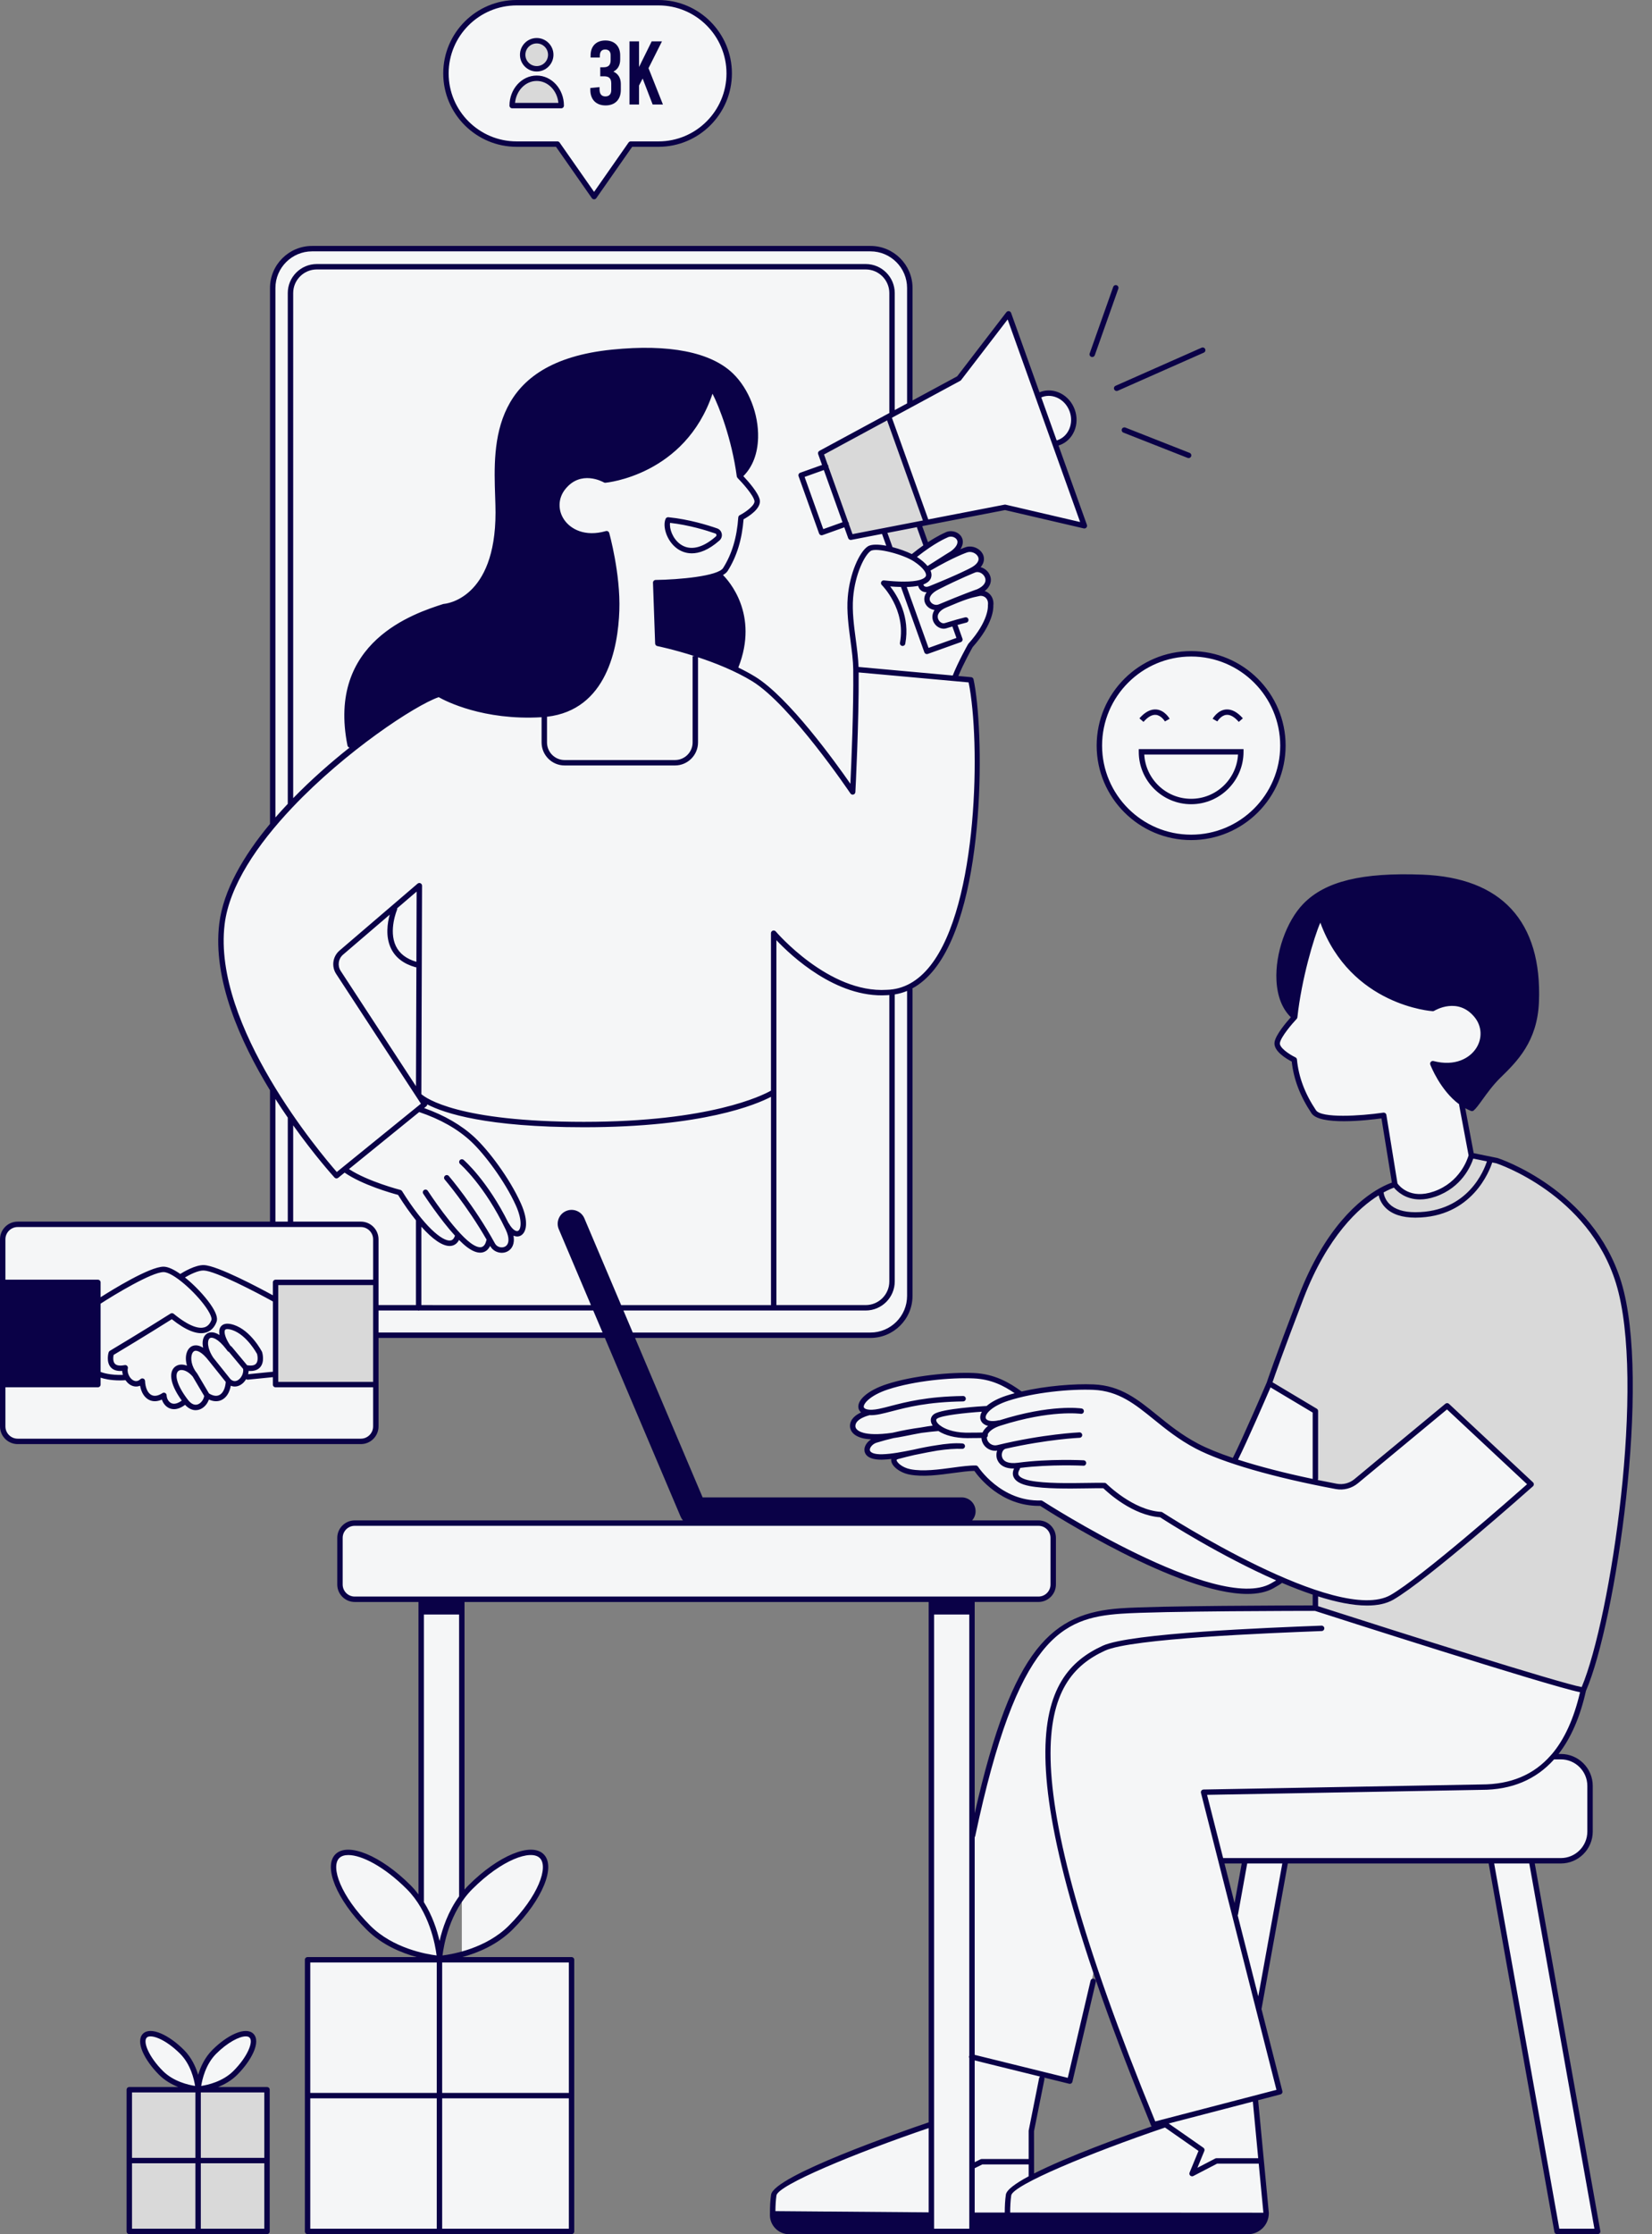
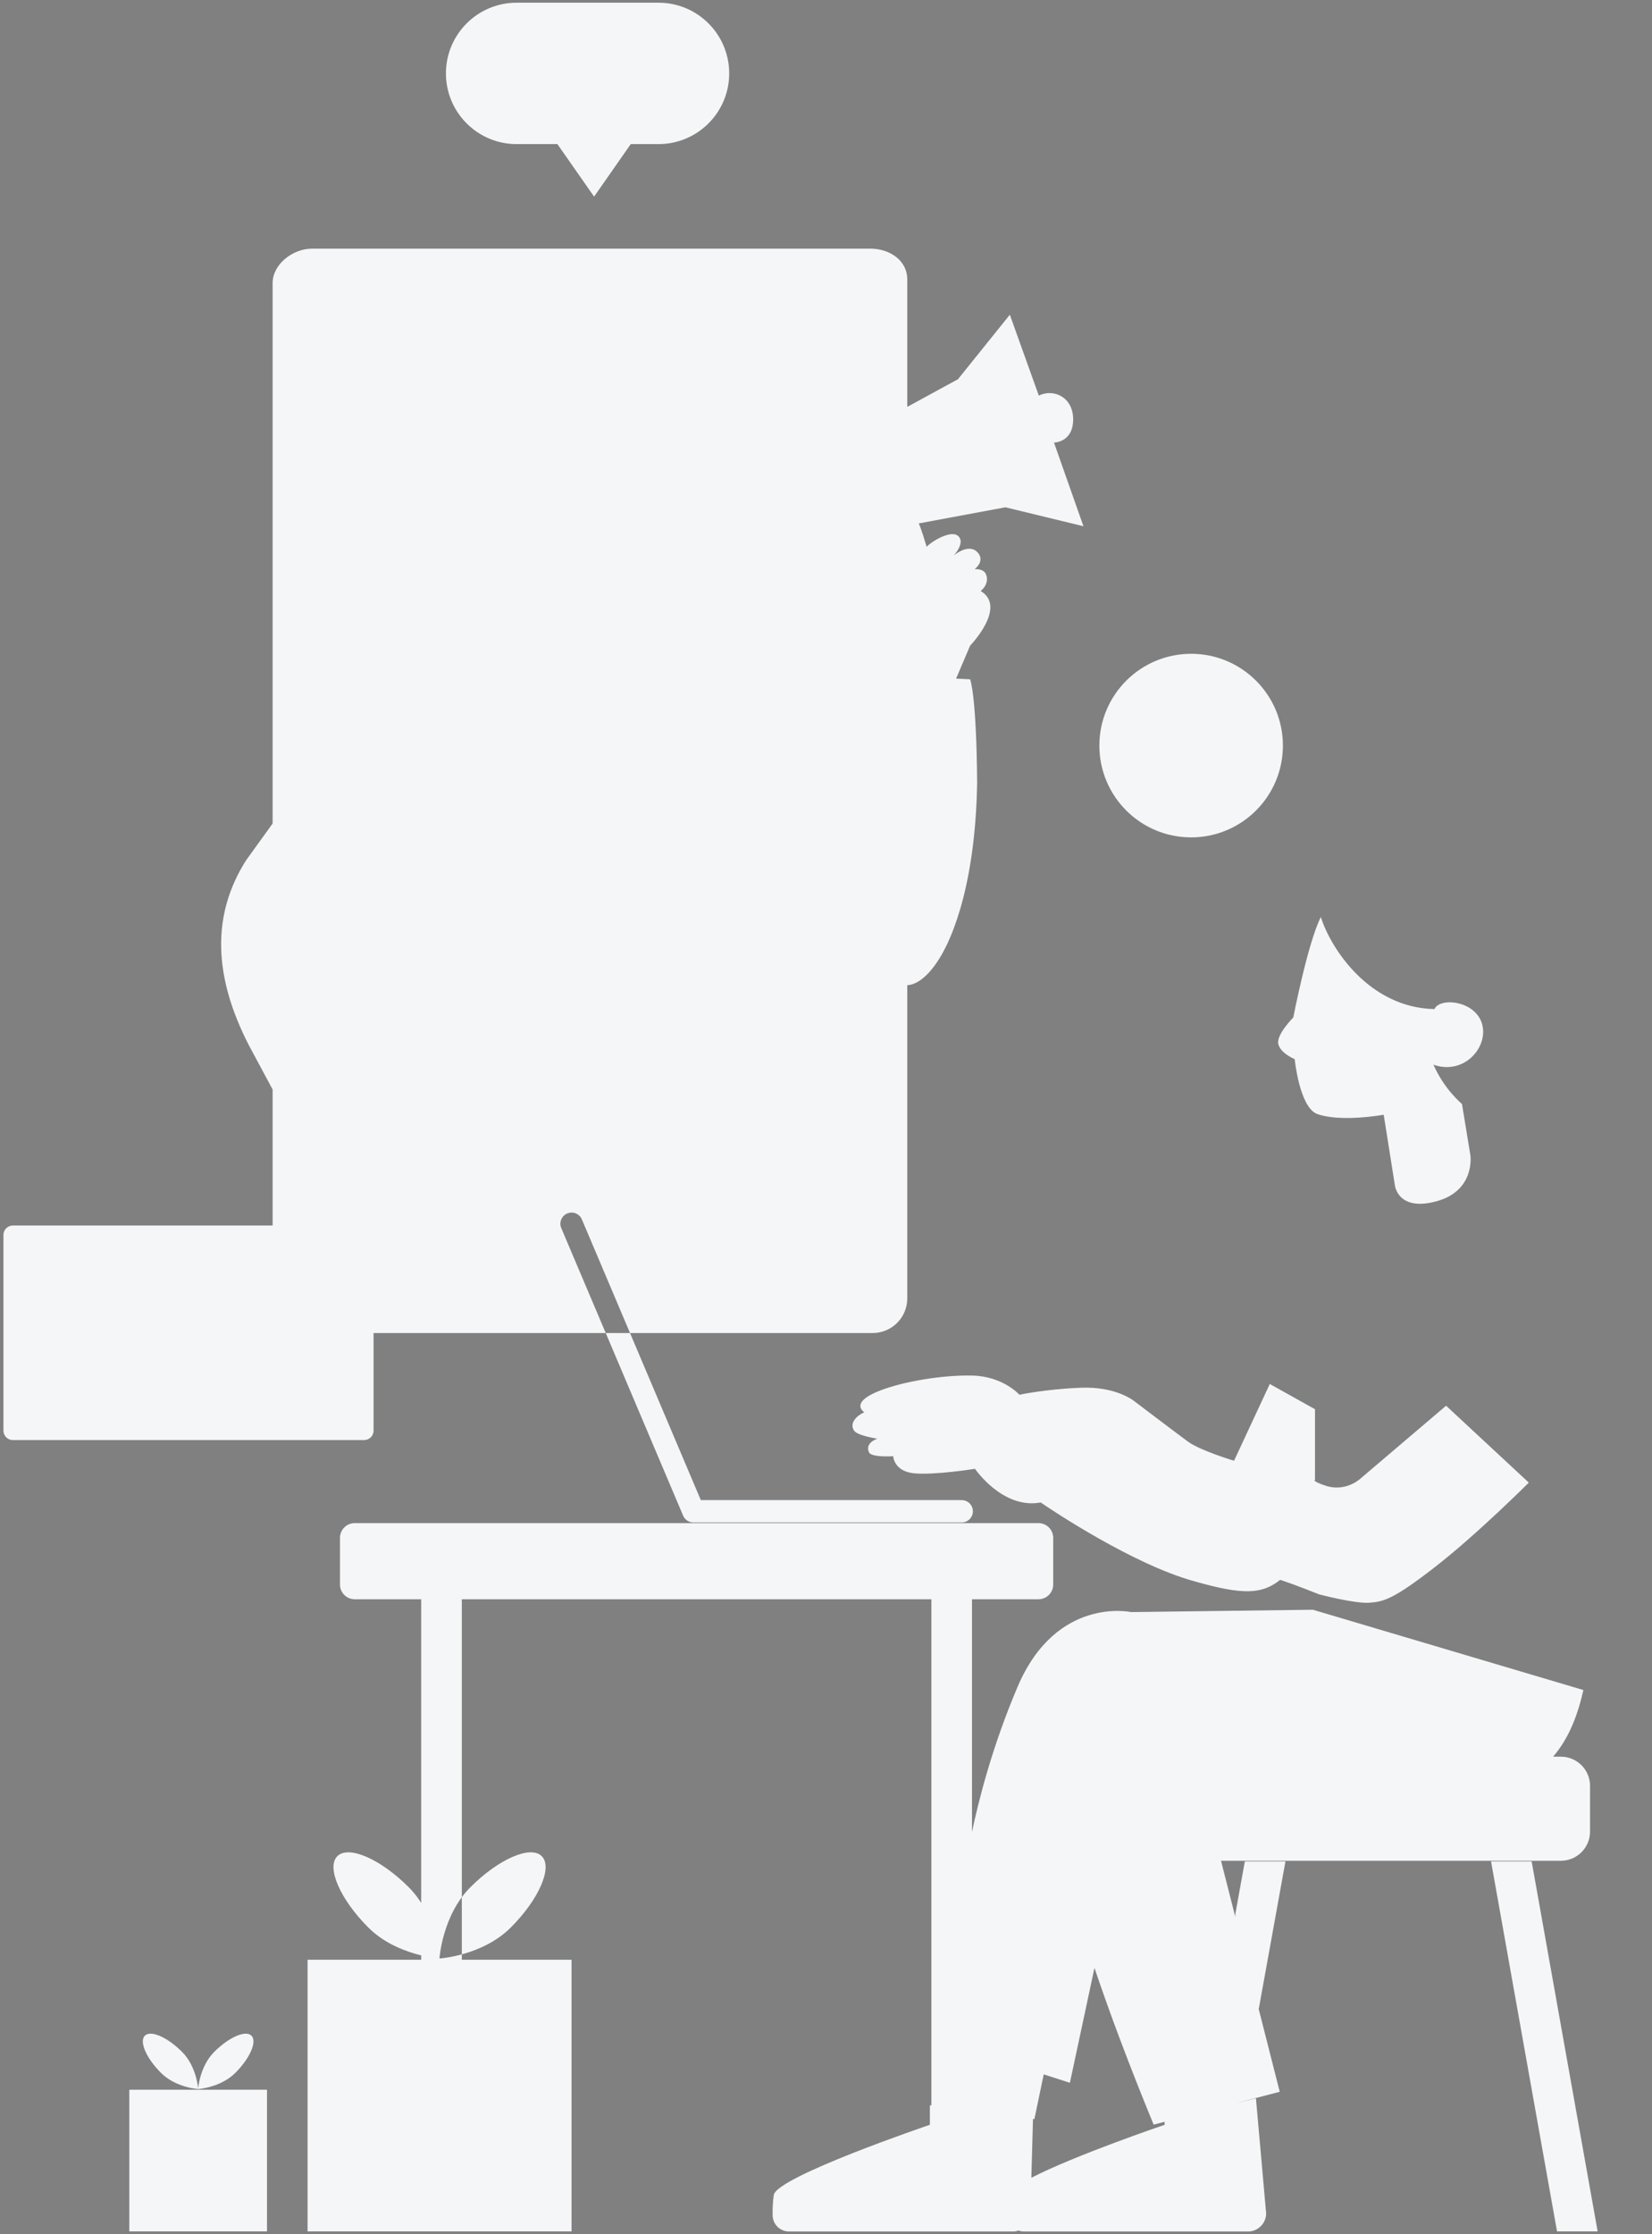
<svg xmlns="http://www.w3.org/2000/svg" fill="#000000" height="412.4" preserveAspectRatio="xMidYMid meet" version="1" viewBox="0.0 0.0 305.0 412.4" width="305" zoomAndPan="magnify">
  <rect x="0.0" y="0.0" width="305.0" height="412.4" fill="#808080" stroke="none" />
  <g id="change1_1">
    <path d="M288.171,324.253h-1.431c3.007-3.449,4.636-8.008,5.59-12.301l-49.935-14.818l-33.563,0.431 c0,0-13.805-3.02-20.966,13.805c-4.752,11.165-7.261,21.26-8.413,26.793v-42.964h-7.498v93.416l-0.276-0.015v3.603 c0,0-28.343,9.608-28.824,12.971c-0.188,1.317-0.229,2.635-0.209,3.75c0.03,1.653,1.369,2.976,3.022,2.976h41.39 c0.35,0,0.682-0.069,1-0.169c0.302,0.101,0.62,0.169,0.957,0.169h41.39c1.854,0,3.356-1.502,3.356-3.356 l-1.882-21.232l-3.649,0.893l8.042-2.094l-3.894-15.318l0.029-0.014l4.92-27.194h-7.498l-1.757,9.724l-0.004,0.529 l-2.636-10.37h62.741c2.976,0,5.389-2.413,5.389-5.389v-8.435C293.56,326.666,291.147,324.253,288.171,324.253z M190.414,401.984l0.301-10.867l0.26,0.038l1.722-8.258l4.832,1.553l4.537-21.209 c2.823,8.387,6.42,17.964,10.922,28.931l2.025-0.527l0.012,0.557C215.025,392.203,198.416,397.835,190.414,401.984z M282.781,343.584h-7.498l12.184,68.3h7.498L282.781,343.584z M95.381,26.599h7.53l6.771,9.694l6.771-9.694h5.125 c7.207,0,13.049-5.843,13.049-13.05c0-7.207-5.842-13.05-13.049-13.05H95.381 c-7.207,0-13.05,5.842-13.05,13.05C82.331,20.757,88.174,26.599,95.381,26.599z M191.724,295.199H65.491 c-1.504,0-2.723-1.219-2.723-2.723v-8.612c0-1.504,1.219-2.723,2.723-2.723h126.234 c1.504,0,2.723,1.219,2.723,2.723v8.612C194.448,293.98,193.228,295.199,191.724,295.199z M77.763,370.301v-75.101 h7.498v74.929 M282.256,273.666l-15.272-14.193l-15.595,13.266c0,0-2.524,2.588-6.277,1.618 c-3.106-0.971-2.33-1.23-2.33-1.23v-13.007l-8.348-4.659l-6.601,14.172c0,0-6.234-1.877-8.477-3.516 c-2.243-1.639-9.966-7.506-9.966-7.506s-3.279-2.718-9.836-2.459c-6.557,0.259-11.346,1.294-11.346,1.294 s-3.02-3.408-8.671-3.538c-5.651-0.129-12.813,1.122-17.041,2.761c-4.228,1.639-4.141,3.106-2.933,4.012 c-1.337,0.604-2.804,1.941-1.898,3.365c0.561,0.949,4.314,1.51,4.314,1.51s-2.416,0.776-1.51,2.588 c0.604,0.906,4.444,0.647,4.444,0.647s0.086,2.761,3.796,3.149c3.71,0.388,11.303-0.82,11.303-0.82 s5.091,7.506,12.123,6.212c2.071,1.424,17.041,11.432,28.343,14.538c9.059,2.588,12.511,2.416,15.876-0.259 c3.365,1.122,7.161,2.675,7.161,2.675s6.557,1.726,9.232,1.553c2.675-0.173,4.487-0.604,12.252-6.644 C272.765,283.157,282.256,273.666,282.256,273.666z M177.554,281.024h-49.532c-0.829,0-1.577-0.496-1.901-1.26 l-22.494-53.071c-0.446-1.05,0.045-2.261,1.095-2.706c1.049-0.445,2.262,0.044,2.707,1.096l21.96,51.812h48.165 c1.14,0,2.065,0.925,2.065,2.065C179.619,280.099,178.694,281.024,177.554,281.024z M236.857,137.624 c0,9.357-7.586,16.943-16.943,16.943c-9.357,0-16.943-7.586-16.943-16.943c0-9.357,7.586-16.943,16.943-16.943 C229.272,120.68,236.857,128.266,236.857,137.624z M75.449,348.34c5.216,5.216,5.72,13.168,5.72,13.168 s-7.952-0.504-13.168-5.72c-5.216-5.216-7.776-11.111-5.72-13.168C64.338,340.564,70.234,343.124,75.449,348.34z M86.855,348.34c-5.216,5.216-5.72,13.168-5.72,13.168s7.952-0.504,13.168-5.72 c5.216-5.216,7.776-11.111,5.72-13.168C97.966,340.564,92.07,343.124,86.855,348.34z M105.52,411.884H56.784 v-50.142h48.736V411.884z M33.609,378.737c2.721,2.721,2.983,6.869,2.983,6.869s-4.148-0.263-6.869-2.983 c-2.721-2.721-4.056-5.796-2.983-6.869S30.888,376.017,33.609,378.737z M39.558,378.737 c-2.721,2.721-2.983,6.869-2.983,6.869s4.148-0.263,6.869-2.983c2.721-2.721,4.056-5.796,2.983-6.869 S42.279,376.017,39.558,378.737z M49.294,411.884H23.872v-26.156h25.422V411.884z M257.537,218.834l-2.071-13.072 c0,0-7.981,1.467-12.381-0.173c-3.192-1.381-4.055-10.095-4.055-10.095s-2.588-1.035-3.02-2.761 c-0.431-1.726,2.761-4.918,2.761-4.918s2.675-13.805,5.091-18.55c1.726,5.608,8.801,16.738,20.966,16.997 c1.035-2.243,7.593-1.553,8.801,2.761c1.208,4.314-3.365,9.491-8.973,7.506c1.984,4.573,5.263,7.248,5.263,7.248 l1.553,9.491c0,0,0.949,6.471-6.212,8.456C258.097,223.709,257.537,218.834,257.537,218.834z M200.03,97.135 l-5.436-15.444c0,0,3.451,0,3.538-4.142c0.086-4.141-3.494-5.91-6.342-4.53 c-1.553-4.314-5.349-14.927-5.349-14.927l-9.577,11.907l-9.361,5.103V51.578c0-3.526-3.269-5.682-6.795-5.682 H57.612c-3.526,0-7.28,2.846-7.28,6.372v99.741l-4.918,6.816c-6.354,10.076-6.04,21.311,0.518,34.081 l4.4,8.197v25.108H2.38c-0.964,0-1.745,0.781-1.745,1.745v36.114c0,0.964,0.781,1.745,1.745,1.745h64.845 c0.964,0,1.745-0.781,1.745-1.745v-18.014h92.148c3.526,0,6.385-2.859,6.385-6.385v-57.821 c1.102-0.05,2.997-0.716,5.263-3.914c3.624-5.112,7.377-16.307,7.636-33.52 c-0.129-16.307-1.294-19.025-1.294-19.025l-2.588-0.13l2.588-6.083c0,0,6.902-7.118,1.941-10.095 c1.208-0.949,1.424-2.287,0.906-3.236c-0.518-0.949-2.028-0.777-2.028-0.777s2.114-1.553,0.474-3.192 c-1.639-1.639-4.314,0.647-4.314,0.647s2.2-2.33,0.82-3.581c-1.38-1.251-5.134,1.165-5.824,1.985 c-1.122-3.753-1.467-4.314-1.467-4.314l16.005-2.977L200.03,97.135z" fill="#f5f6f7" />
  </g>
  <g id="change2_1">
-     <path d="M241.273,237.083c7.839-17.638,16.221-18.464,16.221-18.464s0.086,2.243,4.918,2.157 c6.471-0.086,9.491-7.334,9.491-7.334s7.765,0.949,15.099,6.644c8.542,7.161,12.252,14.84,13.201,22.864 c0.949,8.024,1.381,17.774-1.122,37.877c-2.502,20.104-6.751,31.125-6.751,31.125l-49.331-15.163 c0,0-0.173-0.604-0.086-2.761c7.161,2.071,11.734,1.898,13.805,0.949c5.436-2.933,26.057-21.009,26.057-21.009 l-15.789-14.495c0,0-12.554,9.577-15.66,12.683c-3.106,3.106-4.271,2.459-4.271,2.459l-4.271-1.488l-0.259-12.489 l-8.089-5.177C234.435,255.46,234.715,251.837,241.273,237.083z M171.018,96.207l-6.795-19.284l-12.425,6.924 l5.5,15.207L171.018,96.207z M171.126,100.845l-1.812-4.314l-5.953,1.294l0.949,3.624l4.228,1.467L171.126,100.845z M51.109,236.694l-0.233,18.878l18.223,0.147v-18.895L51.109,236.694z M0.635,236.694h17.213l0.129,18.637 l-17.472,0.324L0.635,236.694z M49.168,411.802h-25.496v-26.143h25.496V411.802z M101.886,9.991 c0,1.501-1.217,2.718-2.718,2.718s-2.718-1.217-2.718-2.718s1.217-2.718,2.718-2.718S101.886,8.49,101.886,9.991z M103.309,19.266h-8.844c0,0,0.129-4.875,4.832-4.875S103.309,19.266,103.309,19.266z" fill="#d9d9d9" />
-   </g>
+     </g>
  <g id="change3_1">
-     <path d="M125.011,101.255c0.595,0.429,1.508,0.882,2.713,0.882c1.349,0,3.063-0.567,5.106-2.371 c0.356-0.315,0.515-0.782,0.423-1.25c-0.09-0.46-0.407-0.827-0.847-0.981c-1.734-0.607-5.21-1.683-9.011-2.064 c-0.215-0.019-0.424,0.1-0.51,0.301C122.29,97.17,123.089,99.869,125.011,101.255z M123.711,96.512 c3.534,0.404,6.736,1.397,8.365,1.968V98.48c0.141,0.049,0.183,0.165,0.196,0.23 c0.011,0.055,0.022,0.196-0.104,0.308c-2.48,2.189-4.814,2.696-6.572,1.428 C124.168,99.415,123.553,97.556,123.711,96.512z M219.264,84.522c0.06,0.023,0.122,0.035,0.184,0.035 c0.199,0,0.388-0.12,0.465-0.317c0.102-0.257-0.024-0.547-0.281-0.648l-11.86-4.671 c-0.256-0.099-0.547,0.025-0.648,0.282c-0.102,0.257,0.024,0.547,0.281,0.648L219.264,84.522z M288.17,343.967 c3.248,0,5.89-2.642,5.89-5.89v-8.435c0-3.248-2.642-5.89-5.89-5.89h-0.421 c2.279-2.925,3.975-6.801,5.058-11.647c5.453-12.553,12.148-57.163,6.502-75.514 c-5.25-17.062-22.586-22.767-22.812-22.836l-4.415-0.899l-1.562-8.301c0.34,0.187,0.69,0.36,1.058,0.503 c0.17,0.066,0.361,0.034,0.501-0.082c0.438-0.365,0.958-1.086,1.617-2c0.879-1.218,1.973-2.734,3.33-4.059 c3.03-2.96,6.803-6.644,7.101-13.949c0.301-7.413-1.416-13.196-5.103-17.187 c-3.625-3.924-9.145-6.056-16.404-6.336c-11.16-0.429-17.942,1.224-21.98,5.366 c-3.143,3.225-5.234,9.189-4.973,14.182c0.152,2.907,1.068,5.234,2.657,6.771c-0.836,0.929-2.796,3.229-3.012,4.603 c-0.257,1.64,2.222,3.088,3.171,3.578c0.36,3.282,1.555,6.407,3.646,9.543 c1.529,2.294,10.191,1.318,12.922,0.948l1.924,11.855c-0.458,0.158-1.243,0.474-2.259,1.04 c-0.001,0.001-0.002,0.001-0.003,0.002c-3.61,2.016-10.104,7.229-15.004,20.034 c-4.542,11.866-5.755,15.563-5.838,15.822c-0.175,0.408-4.411,10.264-6.257,13.917 c-2.573-0.869-4.743-1.751-6.395-2.618c-3.033-1.593-5.335-3.458-7.561-5.263 c-3.62-2.934-6.746-5.467-11.735-5.686c-3.515-0.153-8.808,0.262-13.314,1.308 c-0.006-0.005-0.009-0.013-0.016-0.018c-2.18-1.585-4.931-3.228-8.812-3.398 c-4.271-0.182-11.176,0.465-16.091,2.07c-3.453,1.129-5.581,2.981-5.176,4.506 c0.051,0.191,0.179,0.463,0.463,0.703c-0.938,0.43-2.049,1.211-2.049,2.506c0,0.493,0.222,1.699,2.278,2.239 c0.47,0.123,1.023,0.189,1.614,0.229c-0.764,0.491-1.346,1.328-1.207,2.171c0.099,0.598,0.636,1.576,3.092,1.576 c0.088,0,0.179-0.002,0.272-0.004c0.502-0.014,1.03-0.059,1.574-0.122c-0.016,0.093-0.021,0.176-0.018,0.238 c0.038,1.082,1.586,2.29,3.379,2.638c2.473,0.476,5.476,0.07,8.124-0.29c1.435-0.195,2.798-0.38,3.853-0.387 c0.838,1.191,4.939,6.461,11.915,6.461c0.082,0,0.165-0.001,0.247-0.002c2.239,1.441,25.554,16.256,38.24,16.256 c1.872-0.001,3.514-0.323,4.821-1.06c0.911-0.513,1.356-0.792,1.577-0.983c1.9,0.808,3.804,1.542,5.664,2.166 v1.996c-3.796,0.003-28.679,0.043-35.463,0.528c-12.52,0.895-19.923,6.933-26.938,37.838v-39.006h11.773 c1.777,0,3.224-1.446,3.224-3.224v-8.611c0-1.777-1.446-3.224-3.224-3.224h-12.249 c0.396-0.451,0.644-1.036,0.644-1.682c0-1.414-1.15-2.564-2.564-2.564h-47.834l-12.474-29.432h43.462 c4.281,0,7.764-3.482,7.764-7.763v-56.585c0-0.059-0.015-0.115-0.034-0.168c1.502-0.815,2.886-2.02,4.141-3.619 c9.644-12.29,9.095-44.52,7.156-53.441c-0.046-0.213-0.226-0.372-0.443-0.392l-2.353-0.214 c0.904-2.22,2.422-4.95,2.64-5.338c3.806-4.261,3.838-7.162,3.812-7.654c0.105-0.853-0.156-1.645-0.723-2.181 c-0.253-0.239-0.555-0.406-0.876-0.509c1.164-0.882,1.323-1.99,1-2.838c-0.302-0.79-0.984-1.364-1.75-1.57 c0.878-0.993,0.607-1.946,0.462-2.285c-0.511-1.191-2.06-1.831-3.29-1.377c-0.035,0.011-0.356,0.122-0.908,0.35 c0.611-0.912,0.547-1.758,0.168-2.341c-0.63-0.967-2.05-1.275-3.04-0.702c-0.069,0.028-1.241,0.516-3.108,1.745 l-1.06-2.966l15.285-2.962l14.534,3.385c0.174,0.041,0.364-0.018,0.486-0.154c0.122-0.136,0.159-0.329,0.098-0.501 l-5.243-14.653c0.065-0.018,0.128-0.032,0.194-0.056c1.228-0.439,2.195-1.368,2.724-2.616 c0.522-1.233,0.552-2.632,0.084-3.939c-0.468-1.307-1.378-2.369-2.563-2.991c-1.2-0.628-2.537-0.733-3.764-0.294 c-0.07,0.025-0.118,0.06-0.183,0.088l-5.245-14.661c-0.061-0.172-0.213-0.297-0.394-0.326 c-0.18-0.028-0.362,0.045-0.474,0.19l-9.088,11.837l-8.242,4.457V53.16c0-4.281-3.482-7.764-7.764-7.764H57.612 c-4.281,0-7.763,3.483-7.763,7.764v98.915c-4.917,5.912-8.623,12.288-9.369,18.412 c-1.249,10.264,3.848,21.736,9.369,30.765v24.239H3.266c-1.801,0-3.266,1.465-3.266,3.266v34.534 c0,1.801,1.465,3.267,3.266,3.267h63.355c1.801,0,3.266-1.466,3.266-3.267v-16.328h41.789l13.986,32.997 c0.107,0.253,0.255,0.48,0.429,0.681H65.491c-1.777,0-3.224,1.446-3.224,3.224v8.611 c0,1.777,1.446,3.224,3.224,3.224h11.772v53.975c-0.445-0.581-0.922-1.15-1.46-1.688 c-5.494-5.494-11.588-8.009-13.875-5.72c-2.287,2.287,0.226,8.382,5.719,13.876c2.879,2.879,6.516,4.349,9.292,5.1 h-20.155c-0.276,0-0.5,0.224-0.5,0.5v50.142c0,0.276,0.224,0.5,0.5,0.5H105.52c0.276,0,0.5-0.224,0.5-0.5v-50.142 c0-0.276-0.224-0.5-0.5-0.5H85.365c2.776-0.751,6.413-2.221,9.292-5.1c5.494-5.493,8.006-11.589,5.72-13.876 c-2.286-2.288-8.382,0.227-13.876,5.72c-0.261,0.261-0.502,0.533-0.74,0.805v-53.092h85.694v96.052 c-4.913,1.667-28.598,9.875-29.095,13.352c-0.152,1.068-0.215,2.246-0.207,3.488 c-0.001,0.013-0.008,0.024-0.008,0.038c-0,0.012,0.006,0.022,0.007,0.034 c0.001,0.092-0.006,0.176-0.005,0.268c0.034,1.912,1.614,3.468,3.522,3.468h42.688 c0.073,0,0.142-0.018,0.204-0.046c0.15,0.02,0.299,0.046,0.454,0.046h41.391c2.126,0,3.856-1.73,3.853-3.903 l-1.97-20.793c-0.001-0.013-0.009-0.024-0.011-0.036l4.121-1.073c0.267-0.068,0.427-0.34,0.358-0.606 l-3.853-15.153l4.861-26.868h37.079l12.131,68.005c0.043,0.238,0.25,0.412,0.492,0.412h7.498 c0.148,0,0.288-0.065,0.384-0.179c0.095-0.113,0.135-0.264,0.108-0.409l-12.1-67.829H288.17z M181.979,110.335 c0.346,0.326,0.492,0.812,0.413,1.368c-0.005,0.039-0.006,0.082-0.002,0.12c0.002,0.027,0.203,2.76-3.594,6.993 c-0.024,0.027-0.045,0.056-0.064,0.087c-0.077,0.137-1.859,3.297-2.833,5.783l-17.392-1.579 c-0.051-1.553-0.264-3.214-0.496-4.969c-0.347-2.611-0.705-5.311-0.505-7.793c0.357-4.412,2.144-7.913,3.242-8.646 c1.044-0.696,6.057,0.654,7.987,1.929c1.774,1.172,2.388,2.2,2.208,2.698c-0.044,0.121-0.249,0.454-1.101,0.71 c-0.033,0.006-0.064,0.014-0.095,0.027c-0.614,0.171-1.546,0.297-2.946,0.292c-0.072-0.017-0.147-0.018-0.222-0 c-0.92-0.012-2.026-0.078-3.374-0.225c-0.22-0.023-0.416,0.091-0.507,0.284c-0.091,0.193-0.05,0.423,0.103,0.572 c0.045,0.044,4.511,4.478,3.353,10.655c-0.051,0.272,0.128,0.533,0.399,0.584c0.265,0.048,0.532-0.127,0.583-0.399 c0.936-4.995-1.435-8.858-2.784-10.581c0.721,0.059,1.373,0.086,1.992,0.099l4.313,12.055 c0.045,0.125,0.137,0.227,0.257,0.284c0.067,0.032,0.141,0.048,0.214,0.048c0.057,0,0.114-0.01,0.168-0.029 l6.092-2.18c0.125-0.044,0.228-0.137,0.284-0.257c0.057-0.12,0.064-0.257,0.019-0.382l-0.906-2.53 c0.574-0.164,0.951-0.259,1.438-0.382l0.207-0.052c0.268-0.067,0.431-0.339,0.362-0.607 c-0.066-0.268-0.339-0.43-0.606-0.362l-0.207,0.052c-0.913,0.23-1.416,0.356-3.556,1.015 c-0.457,0.141-1.011-0.207-1.213-0.757c-0.296-0.804,0.253-1.596,1.468-2.118c3.545-1.524,4.601-1.821,6.167-2.134 C181.249,109.925,181.675,110.048,181.979,110.335z M112.475,98.374c-0-0-0-0.001-0-0.001 c-0-0,0-0.001-0-0.001c-0.057-0.199-0.225-0.335-0.419-0.358c-0.064-0.008-0.131-0.003-0.198,0.016 c-0,0-0,0-0.001,0c-0,0-0.001,0-0.001,0c-3.869,1.112-6.519-0.363-7.708-2.114 c-1.173-1.728-1.114-3.903,0.15-5.54c2.891-3.741,7.015-1.431,7.189-1.33c0.088,0.05,0.19,0.074,0.29,0.065 c0.149-0.012,14.687-1.366,19.77-16.435c1.19,2.288,3.542,8.279,4.482,15.262c0.003,0.022,0.015,0.041,0.021,0.062 c0.008,0.029,0.015,0.056,0.028,0.083c0.018,0.038,0.041,0.071,0.067,0.103c0.01,0.011,0.013,0.026,0.024,0.037 c0.799,0.806,2.917,3.137,3.12,4.239c0.141,0.77-1.536,2.026-2.714,2.632c-0.156,0.08-0.258,0.236-0.271,0.41 c-0.256,3.701-1.171,6.756-2.798,9.34c-0.947,1.503-8.144,2.151-12.458,2.207c-0.135,0.002-0.263,0.058-0.355,0.155 c-0.093,0.097-0.143,0.228-0.138,0.362l0.398,11.215c0.008,0.231,0.174,0.427,0.4,0.473 c0.055,0.011,3.03,0.622,6.871,1.853h-0.352v15.933c0,1.792-1.458,3.249-3.249,3.249h-20.384 c-1.792,0-3.249-1.458-3.249-3.249v-4.742c11.045-1.272,13.119-12.75,13.355-19.609 C114.58,105.897,112.496,98.448,112.475,98.374z M133.479,106.142c0.392-0.227,0.694-0.481,0.873-0.765 c1.676-2.662,2.636-5.781,2.93-9.527c0.917-0.505,3.283-1.976,2.991-3.569c-0.243-1.327-2.191-3.502-3.035-4.392 c1.706-1.701,2.645-4.139,2.723-7.089c0.115-4.349-1.693-8.993-4.606-11.831 c-4.085-3.978-11.829-5.511-22.393-4.432c-22.385,2.284-21.88,17.198-21.547,27.066 c0.037,1.076,0.071,2.088,0.071,3.011c0,15.947-9.152,16.827-9.541,16.857c-0.039,0.003-0.08,0.011-0.117,0.022 c-5.32,1.716-21.511,6.938-17.676,26.114c0.04,0.199,0.193,0.347,0.379,0.389 c-3.482,2.757-7.077,5.919-10.401,9.332V54.097c0-2.405,1.956-4.362,4.362-4.362h101.337 c2.405,0,4.362,1.956,4.362,4.362v22.025c0,0.036,0.013,0.069,0.021,0.103l-12.928,6.992 c-0.217,0.118-0.316,0.376-0.233,0.608l0.714,1.996l-4.023,1.439c-0.125,0.044-0.227,0.137-0.284,0.257 c-0.057,0.12-0.064,0.257-0.019,0.382l3.783,10.573c0.073,0.204,0.266,0.332,0.471,0.332 c0.056,0,0.113-0.009,0.169-0.029l4.023-1.439l0.714,1.996c0.072,0.202,0.263,0.332,0.471,0.332 c0.031,0,0.064-0.003,0.095-0.009l5.679-1.101l0.779,2.178c-1.454-0.273-2.768-0.303-3.427,0.137 c-1.486,0.992-3.317,4.866-3.684,9.397c-0.209,2.589,0.156,5.342,0.51,8.005c0.251,1.894,0.488,3.682,0.506,5.301 c0.082,7.34-0.349,17.371-0.526,21.101c-2.723-3.92-11.397-15.979-17.588-19.773 c-0.985-0.604-2.033-1.16-3.103-1.68C140.209,113.359,134.444,107.096,133.479,106.142z M152.101,86.763l3.446,9.632 l-3.552,1.271l-3.446-9.632L152.101,86.763z M170.823,111.375c0.317,0.681,0.986,1.112,1.708,1.224 c-0.444,0.692-0.47,1.429-0.257,2.006c0.387,1.051,1.485,1.663,2.446,1.369c0.436-0.134,0.79-0.242,1.106-0.337 l0.756,2.114l-5.149,1.843l-4.023-11.242c0.807-0.021,1.505-0.092,2.099-0.21 c0.094,0.351,0.28,0.659,0.561,0.868c0.276,0.206,0.607,0.309,0.971,0.309c0.011,0,0.024-0.004,0.035-0.004 C170.563,110.054,170.554,110.798,170.823,111.375z M181.855,106.618c0.31,0.81-0.211,1.588-1.427,2.138 c-0.257,0.089-2.66,0.932-7.106,2.803c-0.647,0.273-1.358-0.101-1.593-0.606 c-0.321-0.691,0.253-1.494,1.536-2.148c4.003-2.042,6.841-3.159,6.839-3.159c0.108-0.035,0.221-0.051,0.335-0.051 C181.016,105.595,181.624,106.012,181.855,106.618z M178.541,101.973c0.821-0.3,1.772,0.196,2.042,0.827 c0.304,0.709-0.247,1.471-1.528,2.102c-0.021,0.011-2.148,1.151-7.493,3.302c-0.377,0.151-0.694,0.152-0.894,0.003 c-0.099-0.074-0.159-0.191-0.195-0.326c0.749-0.281,1.222-0.685,1.413-1.213c0.151-0.419,0.117-0.873-0.093-1.349 C176.091,102.8,178.501,101.987,178.541,101.973z M174.866,99.235c0.66-0.38,1.461-0.121,1.767,0.349 c0.38,0.583-0.032,1.399-1.066,2.16c-0.012,0.007-1.279,0.777-4.32,2.733c-0.451-0.547-1.098-1.111-1.952-1.676 C172.555,100.196,174.782,99.274,174.866,99.235z M170.469,100.664c-0.647,0.456-1.346,0.975-2.111,1.599 c-0.004,0.003-0.005,0.008-0.009,0.011c-0.975-0.474-2.276-0.95-3.573-1.285l-0.94-2.627l5.462-1.058 c0.003,0.047,0.004,0.094,0.02,0.141L170.469,100.664z M157.395,98.591l-0.668-1.868 c0.006-0.069-0-0.141-0.025-0.21c-0.025-0.07-0.066-0.129-0.114-0.179l-3.644-10.185 c0.006-0.069-0-0.14-0.025-0.21c-0.025-0.069-0.065-0.128-0.114-0.178l-0.669-1.869l11.643-6.296 l6.612,18.477L157.395,98.591z M192.433,73.277c0.961-0.344,2.014-0.259,2.963,0.239 c0.963,0.505,1.704,1.373,2.087,2.442s0.36,2.211-0.064,3.212c-0.418,0.987-1.178,1.72-2.139,2.064 c-0.065,0.023-0.129,0.042-0.193,0.059l-0.218-0.608l-2.623-7.332C192.308,73.325,192.37,73.3,192.433,73.277z M177.284,70.293c0.061-0.034,0.115-0.08,0.158-0.135l8.594-11.194l5.122,14.316 c0,0.001,0,0.002,0.001,0.003l3.133,8.754c0,0,0,0,0,0l5.124,14.32 l-13.745-3.202c-0.068-0.017-0.14-0.019-0.208-0.004l-14.079,2.728l-6.715-18.766L177.284,70.293z M50.849,53.16 c0-3.729,3.034-6.764,6.763-6.764h103.095c3.729,0,6.764,3.034,6.764,6.764v21.302l-2.28,1.233V54.097 c0-2.957-2.405-5.362-5.362-5.362H58.491c-2.957,0-5.362,2.405-5.362,5.362v94.282 c-0.778,0.825-1.544,1.659-2.28,2.508V53.16z M41.473,170.608c0.868-7.133,6.062-14.755,12.478-21.535 c0.023-0.02,0.042-0.041,0.061-0.065c9.841-10.376,22.534-18.758,26.975-20.324 c1.285,0.728,8.25,4.33,19.003,3.704v4.654c0,2.343,1.906,4.249,4.249,4.249h20.384c2.343,0,4.249-1.906,4.249-4.249 v-15.722c3.209,1.06,6.919,2.534,10.017,4.433c7.087,4.344,18.013,20.543,18.122,20.706 c0.006,0.009,0.016,0.011,0.022,0.02c0.039,0.051,0.085,0.093,0.141,0.126c0.01,0.006,0.017,0.015,0.027,0.021 c0.06,0.031,0.127,0.051,0.199,0.055c0.009,0.001,0.018,0.001,0.026,0.001c0.092,0,0.174-0.032,0.249-0.076 c0.009-0.005,0.02-0.003,0.029-0.009c0.011-0.007,0.017-0.019,0.027-0.027c0.029-0.023,0.053-0.048,0.076-0.076 c0.018-0.022,0.036-0.044,0.05-0.069c0.016-0.028,0.026-0.058,0.036-0.089c0.01-0.031,0.019-0.061,0.023-0.094 c0.001-0.012,0.008-0.021,0.008-0.033c0.007-0.131,0.675-12.95,0.605-22.091l20.302,1.843 c2.189,10.789,1.822,40.958-7.041,52.254c-2.274,2.898-4.983,4.408-8.052,4.489 c-0.004,0-0.006,0.002-0.01,0.002c-0.003,0-0.006-0.001-0.009-0.001 c-10.703,0.673-20.401-10.663-20.498-10.777c-0.136-0.16-0.357-0.219-0.554-0.147 c-0.197,0.072-0.328,0.26-0.328,0.47v29.062c-1.544,0.876-11.202,5.759-34.529,5.759 c-23.184,0-29.157-4.356-30.017-5.112l0.127-38.471c0.001-0.195-0.113-0.373-0.29-0.456 c-0.177-0.083-0.386-0.053-0.535,0.075l-14.419,12.359c-1.252,1.073-1.515,2.921-0.614,4.301l15.649,23.956 l-15.53,12.607C59.401,213.154,39.19,189.365,41.473,170.608z M164.191,183.664v52.871 c0,2.405-1.957,4.361-4.362,4.361h-16.487v-39.303v-28.048c2.678,2.835,11.023,10.73,20.408,10.154 c0.001,0,0.002,0.001,0.003,0.001c0.004,0,0.009,0,0.013,0c0.004-0,0.007-0.001,0.011-0.001 c0.003-0,0.005,0,0.008-0c0.001-0,0.002-0.001,0.003-0.001 C163.924,183.695,164.056,183.673,164.191,183.664z M84.947,214.856c0.045,0.039,4.548,3.976,8.425,12.122 c0.721,1.515,0.665,2.714-0.148,3.13c-0.56,0.288-1.451,0.125-1.83-0.565 c-3.84-6.994-8.484-12.415-8.53-12.469c-0.182-0.211-0.497-0.232-0.705-0.053 c-0.209,0.181-0.233,0.496-0.053,0.705c0.043,0.051,4.1,4.79,7.735,11.098 c-0.027,0.049-0.051,0.1-0.06,0.158c-0.002,0.009-0.157,0.922-0.77,1.172 c-0.486,0.196-1.226-0.049-2.133-0.718c-3.089-2.278-7.848-9.559-7.896-9.632 c-0.15-0.231-0.46-0.297-0.692-0.146c-0.231,0.15-0.297,0.46-0.146,0.691c0.155,0.239,3.059,4.676,5.864,7.747 c-0.009,0.018-0.024,0.032-0.031,0.052c-0.245,0.69-0.605,0.806-0.854,0.833c-1.481,0.144-4.822-2.596-8.89-9.119 c-0.068-0.109-0.176-0.189-0.301-0.22c-0.063-0.016-6.008-1.55-9.502-3.85l12.963-10.524 c3.877,1.303,7.093,3.119,9.552,5.409c2.508,2.335,6.294,7.394,8.29,11.818c1.232,2.728,0.974,4.42,0.412,4.704 c-0.36,0.18-1.057-0.228-1.691-1.359c-0.019-0.034-0.048-0.058-0.073-0.085 c-3.875-7.8-8.099-11.499-8.283-11.657c-0.21-0.18-0.524-0.156-0.705,0.053 C84.714,214.359,84.738,214.676,84.947,214.856z M72.182,175.053c0.809,1.691,2.326,2.86,4.508,3.474 c0.045,0.013,0.091,0.019,0.136,0.019c0.017,0,0.03-0.014,0.047-0.016l-0.073,21.964l-13.899-21.277 c-0.627-0.96-0.444-2.248,0.427-2.995l8.621-7.389C71.54,170.327,71.132,172.855,72.182,175.053z M73.086,174.625 c-1.38-2.881,0.2-6.655,0.216-6.692c0.039-0.092,0.04-0.188,0.024-0.28l3.593-3.08l-0.043,12.963 C75.032,176.999,73.756,176.021,73.086,174.625z M53.137,206.303c-0.001,0.013-0.007,0.023-0.007,0.036v19.153h-2.28 v-22.636C51.616,204.061,52.383,205.209,53.137,206.303z M68.886,263.291c0,1.25-1.017,2.267-2.266,2.267H3.266 C2.017,265.558,1,264.541,1,263.291v-7.219h17.073c0.276,0,0.5-0.224,0.5-0.5v-1.275 c0.641,0.212,1.839,0.506,3.603,0.506c0.31,0,0.654-0.019,0.999-0.04c0.241,0.346,0.529,0.655,0.88,0.861 c0.594,0.348,1.223,0.397,1.81,0.159c0.218,1.243,0.795,2.171,1.641,2.603c0.699,0.358,1.529,0.337,2.384-0.049 c0.228,0.717,0.727,1.315,1.37,1.593c0.212,0.092,0.513,0.179,0.887,0.179c0.535,0,1.227-0.203,2.023-0.799 c0.711,0.775,1.409,0.985,1.952,0.985c0.258,0,0.482-0.047,0.656-0.102c0.881-0.281,1.517-1.066,1.789-1.862 c0.861,0.393,1.695,0.417,2.399,0.056c0.846-0.432,1.423-1.359,1.641-2.603c0.586,0.238,1.216,0.188,1.81-0.159 c0.418-0.245,0.766-0.622,1.023-1.055c0.082,0.057,0.176,0.096,0.281,0.096c0.017,0,0.033-0.001,0.05-0.003 l4.605-0.461v1.37c0,0.276,0.224,0.5,0.5,0.5h18.01V263.291z M36.428,253.56c-0.007-0.012-0.018-0.018-0.026-0.029 c-0.008-0.011-0.01-0.025-0.019-0.035c-0.003-0.004-0.007-0.009-0.011-0.013c-1.027-1.248-1.24-2.743-0.917-3.578 c0.09-0.235,0.267-0.524,0.594-0.571c0.235-0.027,1.102,0.005,2.538,1.885c0.002,0.002,0.004,0.003,0.005,0.004 c0.001,0.001,0.001,0.003,0.002,0.004l3.087,3.857c-0.089,1.182-0.518,2.079-1.171,2.411 c-0.656,0.335-1.395,0.041-1.93-0.293L36.428,253.56z M37.697,257.673c-0.08,0.616-0.559,1.355-1.223,1.567 c-0.749,0.231-1.385-0.341-1.789-0.868c-2.194-2.859-2.444-4.758-1.748-5.311 c0.147-0.116,0.346-0.178,0.578-0.178c0.584,0,1.377,0.387,2.077,1.227L37.697,257.673z M39.393,250.625 c-1.2-1.786-1.148-3.271-0.652-3.616c0.401-0.278,1.513,0.053,3.011,2.011c0.086,0.121,0.174,0.241,0.265,0.357 c0.066,0.085,0.157,0.135,0.253,0.164l2.617,3.141c0.125,0.741-0.31,1.69-0.976,2.08 c-0.466,0.273-0.923,0.206-1.358-0.188L39.393,250.625z M42.767,248.574c-0.055-0.066-0.127-0.108-0.202-0.138 c-0.005-0.007-0.011-0.015-0.016-0.021c-0.926-1.316-1.266-2.55-0.989-2.94c0.146-0.207,0.637-0.196,1.309,0.028 c2.734,0.911,4.578,4.41,4.588,4.409c0.098,0.34,0.253,1.327-0.191,1.81c-0.358,0.39-1.06,0.375-1.644,0.279 L42.767,248.574z M45.911,253.05c0.926,0.069,1.631-0.146,2.096-0.654c0.913-1.001,0.432-2.692,0.376-2.852 c-0.082-0.16-2.052-3.941-5.197-4.99c-1.469-0.489-2.139-0.084-2.442,0.343c-0.28,0.396-0.327,0.93-0.212,1.522 c-1.264-0.81-2.073-0.432-2.361-0.231c-0.691,0.481-0.907,1.445-0.672,2.582 c-0.662-0.413-1.192-0.481-1.589-0.426c-0.629,0.09-1.121,0.517-1.386,1.201 c-0.282,0.731-0.269,1.638-0.004,2.537c-0.814-0.316-1.616-0.271-2.204,0.196c-1.025,0.814-1.197,2.874,1.24,6.244 c-0.71,0.528-1.377,0.717-1.898,0.491c-0.513-0.222-0.874-0.811-0.899-1.469c-0.007-0.18-0.11-0.343-0.271-0.425 c-0.161-0.084-0.353-0.073-0.503,0.026c-0.54,0.356-1.329,0.706-2.022,0.351c-0.686-0.35-1.129-1.318-1.186-2.591 c-0.009-0.194-0.129-0.366-0.31-0.44c-0.181-0.072-0.388-0.036-0.53,0.097 c-0.441,0.407-0.902,0.477-1.374,0.2c-0.266-0.156-0.495-0.402-0.667-0.688c-0.015-0.04-0.034-0.075-0.058-0.11 c-0.235-0.439-0.341-0.95-0.237-1.379c0.04-0.165-0.007-0.34-0.125-0.463c-0.118-0.124-0.294-0.182-0.457-0.144 c-0.611,0.119-1.418,0.172-1.81-0.255c-0.381-0.415-0.321-1.199-0.234-1.629c1.015-0.606,6.117-3.666,10.745-6.59 c2.59,2.067,4.69,2.898,6.25,2.474c0.935-0.256,1.632-0.95,2.017-2.009c0.258-0.71-0.121-1.776-1.161-3.262 c-1.085-1.55-2.89-3.483-4.679-4.91c0.889-0.528,2.471-1.33,3.478-1.282c2.16,0.076,9.759,4.052,12.756,5.714 v12.973c-0.006,0-0.012-0.003-0.019-0.002l-4.55,0.455C45.857,253.454,45.902,253.252,45.911,253.05z M38.002,241.281c1.211,1.73,1.062,2.288,1.04,2.346c-0.273,0.751-0.724,1.217-1.341,1.386 c-0.881,0.241-2.575,0.003-5.633-2.51c-0.167-0.137-0.402-0.151-0.585-0.036c-5.206,3.297-11.147,6.841-11.206,6.876 c-0.108,0.065-0.189,0.168-0.224,0.289c-0.021,0.071-0.502,1.763,0.411,2.764c0.464,0.508,1.174,0.726,2.096,0.654 c0.01,0.245,0.055,0.492,0.126,0.735c-2.345,0.072-3.747-0.403-4.112-0.551v-12.605 c0.012-0.006,0.025-0.007,0.036-0.015c2.483-1.614,9.405-5.806,11.589-5.806 C31.929,234.809,36.004,238.428,38.002,241.281z M68.886,255.072H51.376V237.21h17.51V255.072z M68.886,236.21H50.876 c-0.276,0-0.5,0.224-0.5,0.5v2.378c-2.375-1.298-10.219-5.485-12.721-5.573c-1.578-0.054-3.803,1.275-4.375,1.636 c-1.153-0.809-2.249-1.343-3.082-1.343c-2.589,0-9.565,4.326-11.625,5.641V236.71c0-0.276-0.224-0.5-0.5-0.5H1v-7.453 c0-1.249,1.017-2.266,2.266-2.266h63.355c1.249,0,2.266,1.017,2.266,2.266V236.21z M66.621,225.491H54.129v-17.77 c3.936,5.536,7.27,9.238,7.628,9.632c0.098,0.107,0.233,0.163,0.37,0.163c0.111,0,0.223-0.037,0.315-0.111 l1.178-0.957c3.291,2.28,8.749,3.812,9.87,4.111c1.131,1.801,2.241,3.371,3.304,4.692v15.645h-6.909v-12.14 C69.886,226.956,68.421,225.491,66.621,225.491z M69.886,245.963v-4.066h7.263c0.047,0.015,0.094,0.029,0.145,0.029 s0.099-0.015,0.145-0.029h32.071c0.005,0,0.01-0.003,0.015-0.003l1.725,4.069H69.886z M107.889,224.887 c-0.267-0.631-0.764-1.119-1.399-1.376c-0.635-0.257-1.331-0.25-1.963,0.016c-0.631,0.268-1.12,0.765-1.377,1.399 c-0.257,0.635-0.252,1.332,0.016,1.963l5.937,14.008H77.795v-14.464c2.04,2.29,3.854,3.554,5.212,3.554 c0.077,0,0.152-0.004,0.225-0.012c0.479-0.052,1.101-0.293,1.518-1.099c0.53,0.534,1.049,1.008,1.534,1.365 c0.885,0.652,1.677,0.98,2.367,0.98c0.264,0,0.513-0.048,0.746-0.144c0.557-0.23,0.893-0.686,1.095-1.1 c0.009,0.015,0.017,0.03,0.026,0.046c0.424,0.773,1.268,1.224,2.118,1.224c0.357,0,0.716-0.08,1.045-0.248 c0.811-0.415,1.409-1.376,1.115-2.912c0.237,0.1,0.466,0.151,0.677,0.151c0.232,0,0.445-0.054,0.626-0.145 c1.119-0.565,1.568-2.643,0.048-6.009c-2.125-4.709-5.976-9.769-8.52-12.139c-2.436-2.267-5.575-4.083-9.323-5.416 l0.39-0.316c0.114-0.092,0.177-0.225,0.185-0.361c3.174,1.655,10.988,4.217,28.935,4.217 c22.014,0,31.856-4.209,34.529-5.614v38.442h-27.667L107.889,224.887z M115.099,241.897h44.73 c2.957,0,5.362-2.405,5.362-5.361v-52.977c0.785-0.128,1.546-0.342,2.28-0.648v56.291 c0,3.728-3.034,6.763-6.764,6.763h-43.885L115.099,241.897z M171.455,408.364l-28.295-0.227 c0.011-1.022,0.063-2.003,0.19-2.893c0.271-1.896,14.433-7.782,28.105-12.436V408.364z M255.958,205.793 c-0.043-0.27-0.296-0.455-0.565-0.415c-4.278,0.624-11.434,1.053-12.433-0.445 c-2.056-3.083-3.204-6.146-3.51-9.36c-0.017-0.174-0.123-0.327-0.281-0.403 c-1.268-0.611-2.996-1.837-2.869-2.648c0.179-1.141,2.291-3.592,3.094-4.446c0.074-0.077,0.124-0.178,0.137-0.292 c0.76-7.014,3.029-14.716,4.234-17.481c5.628,15.335,20.593,16.34,20.747,16.348 c0.094,0.003,0.202-0.019,0.289-0.073c0.176-0.108,4.366-2.601,7.445,1.179c1.349,1.655,1.468,3.896,0.304,5.71 c-1.178,1.836-3.87,3.426-7.885,2.385c-0.181-0.045-0.374,0.011-0.498,0.15c-0.125,0.139-0.162,0.336-0.096,0.511 c0.086,0.227,1.843,4.748,5.335,7.325c-0.013,0.062-0.015,0.126-0.003,0.192l1.736,9.23 c-0.19,0.67-1.588,4.98-6.418,6.666c-4.316,1.507-6.36-0.987-6.709-1.476L255.958,205.793z M257.356,219.222 c0.559,0.671,2.112,2.176,4.797,2.176c0.852,0,1.816-0.152,2.898-0.53c4.816-1.681,6.501-5.651,6.949-7.008 l2.518,0.511c-0.48,1.518-3.428,9.355-13.186,9.382c-0.013,0-0.025,0-0.037,0c-2.157,0-3.766-0.514-4.781-1.526 c-0.778-0.777-1.006-1.665-1.074-2.121C256.327,219.619,256.994,219.351,257.356,219.222z M240.642,239.725 c4.455-11.642,10.333-16.86,13.886-19.082c0.148,0.624,0.481,1.488,1.262,2.275 c1.21,1.219,3.062,1.837,5.506,1.837c0.013,0,0.026,0,0.039,0c10.488-0.029,13.714-8.767,14.167-10.182l0.743,0.151 c0.17,0.054,17.016,5.61,22.109,22.164c5.545,18.021-0.952,61.669-6.333,74.517 c-4.221-0.785-33.159-9.94-48.669-14.929v-1.806c3.281,1.036,6.391,1.688,9.036,1.688 c1.895,0,3.556-0.332,4.871-1.09c6.296-3.63,24.964-20.214,25.755-20.918c0.105-0.094,0.166-0.228,0.168-0.368 s-0.056-0.275-0.158-0.371l-15.507-14.486c-0.185-0.173-0.468-0.181-0.661-0.019l-16.783,13.908 c-0.92,0.763-2.111,1.075-3.277,0.859c-1.197-0.224-2.365-0.455-3.513-0.691c0.041-0.072,0.07-0.151,0.07-0.24 v-12.488c0-0.176-0.093-0.339-0.243-0.43l-8.169-4.879C235.339,253.963,236.792,249.787,240.642,239.725z M234.572,256.09l7.78,4.646v12.204c0,0.018,0.008,0.033,0.01,0.05c-5.249-1.103-9.938-2.317-13.791-3.565 C230.24,266.095,233.663,258.196,234.572,256.09z M159.459,264.488c-0.572-0.15-1.532-0.516-1.532-1.272 c0-1.368,2.512-1.966,2.537-1.972c0.028-0.006,0.05-0.023,0.075-0.034c0.085,0.004,0.16,0.015,0.252,0.015 c0.463-0.001,1.02-0.058,1.685-0.196c0.681-0.141,1.404-0.329,2.207-0.538c2.789-0.727,6.609-1.722,13.135-1.812 c0.276-0.004,0.497-0.231,0.493-0.507c-0.004-0.275-0.228-0.502-0.507-0.493 c-6.647,0.093-10.534,1.105-13.373,1.845c-0.785,0.205-1.492,0.389-2.158,0.527 c-1.886,0.39-2.706,0.034-2.794-0.301c-0.151-0.566,1.054-2.166,4.519-3.298 c4.803-1.569,11.547-2.207,15.737-2.022c3.242,0.141,5.585,1.351,7.598,2.736c-0.516,0.139-1.022,0.285-1.504,0.442 c-1.689,0.552-2.892,1.226-3.679,1.919c-0.011,0-0.021-0.005-0.032-0.004c-0.833,0.046-8.179,0.477-9.658,1.493 c-0.541,0.372-0.74,0.97-0.533,1.599c0.059,0.18,0.149,0.359,0.269,0.535c-0.525,0.062-1.233,0.171-2.192,0.342 c-1.501,0.202-3.278,0.508-5.236,0.973C161.994,264.872,160.363,264.725,159.459,264.488z M181.032,262.032 c0.138,0.495,0.582,0.968,1.383,1.169c-0.491,0.38-0.826,0.793-1.01,1.212c-0.337,0.015-0.986,0.031-2.262,0.031 c-2.515,0.089-4.324-0.49-5.344-1.161c-0.045-0.061-0.103-0.115-0.222-0.152c-0.369-0.281-0.615-0.569-0.7-0.827 c-0.068-0.208-0.024-0.342,0.15-0.462c0.853-0.587,5.182-1.056,8.246-1.263 C180.985,261.097,180.91,261.597,181.032,262.032z M234.622,292.289c-9.867,5.555-41.835-15.039-42.156-15.249 c-0.085-0.055-0.183-0.082-0.287-0.08c-7.393,0.234-11.562-6.159-11.602-6.224 c-0.09-0.139-0.243-0.226-0.409-0.23c-1.159-0.025-2.672,0.177-4.267,0.394 c-2.572,0.35-5.487,0.747-7.8,0.299c-1.542-0.299-2.555-1.278-2.569-1.691c-0.004-0.102,0.207-0.171,0.298-0.195 c1.04-0.28,2.032-0.524,2.991-0.744c0.216-0.044,0.426-0.085,0.644-0.129c1.204-0.246,2.421-0.492,3.601-0.685 c1.773-0.261,3.322-0.376,4.58-0.319c0.042,0.002,0.081-0.011,0.121-0.019c0.018-0.004,0.036-0.003,0.053-0.008 c0.058-0.019,0.109-0.049,0.155-0.086c0.003-0.002,0.006-0.003,0.009-0.005c0.041-0.034,0.072-0.076,0.1-0.121 c0.008-0.012,0.018-0.021,0.025-0.033c0.02-0.038,0.028-0.081,0.037-0.125c0.005-0.021,0.017-0.039,0.018-0.061 c0-0.003-0.001-0.006-0.001-0.009c0-0.004,0.003-0.008,0.003-0.012c0.001-0.033-0.01-0.063-0.015-0.095 c-0.005-0.031-0.004-0.062-0.015-0.091c-0.011-0.031-0.031-0.057-0.048-0.085 c-0.016-0.027-0.028-0.056-0.049-0.08c-0.022-0.025-0.051-0.042-0.078-0.062 c-0.024-0.018-0.045-0.04-0.073-0.054c-0.033-0.017-0.071-0.022-0.109-0.031 c-0.025-0.006-0.047-0.019-0.073-0.021c-0.005-0-0.01-0-0.015-0.001 c-0.002-0-0.003-0.001-0.005-0.001c-0.009-0-0.02,0-0.03-0 c-1.441-0.116-3.097,0.058-4.817,0.342c-1.285,0.191-2.688,0.461-4.204,0.808c-2.078,0.422-4.038,0.797-5.686,0.842 c-1.64,0.057-2.285-0.35-2.35-0.735c-0.08-0.486,0.525-1.176,1.224-1.392 c1.091-0.338,2.133-0.612,3.135-0.851c0.619-0.092,1.258-0.199,1.941-0.337c1.342-0.273,2.394-0.475,3.231-0.626 c1.249-0.168,2.296-0.267,3.126-0.343c1.166,0.763,3.013,1.31,5.39,1.31c0.168,0,0.34-0.003,0.514-0.009 c0.933,0,1.584-0.002,2.047-0.017c0.007,0.181,0.031,0.357,0.078,0.526c0.309,1.101,1.346,1.838,2.462,1.838 c0.117,0,0.234-0.025,0.352-0.042c-0.141,0.411-0.184,0.872-0.086,1.327c0.109,0.5,0.64,1.985,3.071,1.985 c0.042,0,0.095-0.009,0.139-0.01c-0.261,0.564-0.301,1.093-0.094,1.572c0.346,0.797,1.33,1.357,2.925,1.666 c2.844,0.551,7.362,0.485,10.664,0.435c1.16-0.018,2.194-0.036,2.985-0.019c0.881,0.849,5.427,4.999,10.47,5.354 c1.337,0.865,11.172,7.145,21.438,11.652C235.4,291.841,235.089,292.026,234.622,292.289z M214.607,279.149 c-0.073-0.048-0.157-0.075-0.244-0.08c-5.166-0.294-10.047-5.163-10.096-5.212 c-0.091-0.092-0.214-0.145-0.344-0.148c-0.82-0.019-1.944-0.004-3.221,0.016c-3.258,0.051-7.717,0.116-10.46-0.417 c-1.641-0.317-2.08-0.814-2.196-1.082c-0.115-0.265-0.042-0.607,0.217-1.02c0.049-0.078,0.066-0.163,0.069-0.248 c5.608-0.715,11.618-0.414,11.679-0.412c0.273,0.04,0.511-0.197,0.525-0.473c0.015-0.276-0.197-0.511-0.473-0.525 c-0.062-0.004-6.376-0.322-12.156,0.455c-1.649,0.224-2.713-0.194-2.918-1.14c-0.142-0.653,0.197-1.297,0.583-1.414 c0.019-0.006,0.033-0.019,0.05-0.027c7.766-1.761,13.643-2.028,13.704-2.03c0.276-0.012,0.49-0.245,0.479-0.52 c-0.012-0.276-0.255-0.497-0.52-0.479c-0.066,0.003-6.684,0.299-15.18,2.356 c-0.87,0.215-1.667-0.38-1.858-1.065c-0.037-0.132-0.049-0.264-0.043-0.394c0.131-0.074,0.152-0.183,0.178-0.346 c0.012-0.072,0.003-0.142-0.016-0.21c0.324-0.628,1.131-1.193,2.335-1.577c9.278-2.965,14.782-2.194,14.837-2.188 c0.281,0.043,0.527-0.146,0.568-0.42s-0.146-0.527-0.42-0.568c-0.229-0.038-5.707-0.807-15.143,2.179 c-0.046-0.003-0.093-0.007-0.141,0.004c-1.416,0.332-2.284,0.049-2.409-0.398c-0.19-0.683,0.996-2.172,4.146-3.202 c4.804-1.569,11.54-2.205,15.737-2.022c4.658,0.204,7.666,2.642,11.149,5.464c2.158,1.749,4.604,3.731,7.726,5.37 c4.974,2.612,14.398,5.339,25.858,7.481c1.455,0.272,2.949-0.119,4.1-1.072l16.444-13.627l14.783,13.81 c-2.832,2.505-19.479,17.149-25.18,20.435C246.948,300.055,214.93,279.359,214.607,279.149z M68.354,355.435 c-5.438-5.438-7.347-10.834-5.719-12.462c0.374-0.375,0.949-0.561,1.677-0.561c2.436,0,6.598,2.096,10.784,6.281 c4.207,4.208,5.274,10.34,5.512,12.254C78.694,360.71,72.561,359.643,68.354,355.435z M80.635,411.384H57.284v-24.07 h23.351V411.384z M80.635,386.313H57.284v-24.071h23.351V386.313z M78.249,351.082 c0.003-0.022,0.013-0.042,0.013-0.065v-53.006h6.498v52.023c-2.049,2.822-3.086,5.957-3.609,8.235 C80.694,356.269,79.837,353.612,78.249,351.082z M105.02,411.384H81.635v-24.07H105.02V411.384z M105.02,362.242v24.071 H81.635v-24.071H105.02z M87.208,348.693c5.437-5.439,10.834-7.351,12.461-5.72 c1.627,1.628-0.282,7.024-5.72,12.462c-4.208,4.207-10.341,5.274-12.254,5.512 C81.932,359.035,82.995,352.907,87.208,348.693z M178.952,379.453c-0.015,0.031-0.035,0.059-0.044,0.094 c-0.03,0.121-0.008,0.239,0.044,0.342v31.495h-6.497V298.011h6.497V379.453z M171.955,294.699H85.261h-7.498h-12.272 c-1.226,0-2.224-0.997-2.224-2.224v-8.611c0-1.227,0.998-2.224,2.224-2.224h126.233 c1.227,0,2.224,0.997,2.224,2.224v8.611c0,1.227-0.997,2.224-2.224,2.224h-12.273H171.955z M179.952,380.32 l12.074,2.98c-0.085,0.071-0.153,0.164-0.177,0.281l-1.935,9.705v5.232h-8.671c-0.077,0-0.152,0.018-0.222,0.052 l-1.069,0.529V380.32z M185.707,405.103c-0.145,1.012-0.204,2.128-0.205,3.298l-5.55-0.003v-8.182l1.408-0.696 h8.554v2.191C187.47,403.023,185.833,404.217,185.707,405.103z M233.25,408.429l-46.748-0.029 c0-1.123,0.057-2.191,0.195-3.157c0.273-1.909,14.631-7.865,28.391-12.534l6.185,4.316l-1.647,3.997 c-0.08,0.194-0.03,0.418,0.124,0.56c0.095,0.086,0.216,0.131,0.338,0.131c0.079,0,0.158-0.019,0.231-0.057 l4.394-2.285h7.679L233.25,408.429z M232.296,398.372h-7.706c-0.08,0-0.159,0.019-0.231,0.057l-3.288,1.71 l1.278-3.103c0.09-0.217,0.017-0.466-0.176-0.601l-6.406-4.471l15.537-4.045L232.296,398.372z M235.665,385.752 l-22.381,5.827c-27.635-67.441-20.786-81.633-9.256-86.904c4.921-2.249,30.227-3.231,39.754-3.601l0.241-0.009 c0.275-0.011,0.491-0.243,0.48-0.519c-0.011-0.27-0.232-0.48-0.5-0.48c-0.006,0-0.013,0-0.019,0l-0.241,0.01 c-9.581,0.372-35.03,1.359-40.131,3.689c-12.008,5.49-19.238,20.023,8.912,88.598 c0.023,0.057,0.071,0.091,0.11,0.134c-5.109,1.776-15.441,5.504-21.721,8.692l-0.003-2.153 c0-0.006,0.003-0.011,0.003-0.016c0-0.006-0.003-0.011-0.003-0.017l-0.006-5.617l1.926-9.606 c0.021-0.102,0-0.2-0.038-0.289l4.596,1.135c0.04,0.01,0.08,0.015,0.12,0.015 c0.092,0,0.182-0.025,0.261-0.073c0.114-0.07,0.195-0.183,0.226-0.312l4.32-18.413 c0.064-0.269-0.103-0.538-0.372-0.601c-0.272-0.069-0.538,0.104-0.601,0.372l-4.205,17.921l-17.186-4.242v-40.176 c0.045-0.058,0.082-0.122,0.098-0.198c7.806-36.88,16.077-40.277,26.91-41.051 c7.115-0.509,34.327-0.526,35.815-0.526c2.592,0.834,42.856,13.775,48.94,15.017 c-1.148,4.898-2.889,8.731-5.264,11.5c-0.053,0.038-0.096,0.085-0.13,0.14 c-3.159,3.602-7.404,5.381-12.803,5.381l-51.313,0.936c-0.153,0.003-0.296,0.075-0.389,0.196 c-0.093,0.122-0.125,0.279-0.087,0.427L235.665,385.752z M226.073,343.967h3.177l-1.32,7.305L226.073,343.967z M232.31,368.498l-3.802-14.954c0.025-0.045,0.045-0.094,0.055-0.148l1.704-9.43h6.481L232.31,368.498z M225.819,342.967l-2.966-11.665l50.674-0.925c5.58,0,10.052-1.891,13.398-5.624h1.246 c2.696,0,4.89,2.193,4.89,4.89v8.435c0,2.696-2.193,4.89-4.89,4.89H225.819z M294.369,411.384h-6.482 l-12.026-67.417h6.482L294.369,411.384z M202.471,137.624c0,9.618,7.824,17.443,17.442,17.443 s17.443-7.825,17.443-17.443s-7.825-17.443-17.443-17.443S202.471,128.005,202.471,137.624z M236.357,137.624 c0,9.067-7.376,16.443-16.443,16.443c-9.066,0-16.442-7.377-16.442-16.443s7.376-16.443,16.442-16.443 C228.981,121.18,236.357,128.557,236.357,137.624z M226.403,131.954c0.721-0.077,1.49,0.362,2.307,1.295 l0.752-0.658c-1.043-1.192-2.118-1.734-3.161-1.631c-1.525,0.158-2.383,1.652-2.418,1.715l0.871,0.49 C224.76,133.154,225.403,132.058,226.403,131.954z M205.706,71.873c0.082,0.186,0.266,0.297,0.457,0.297 c0.068,0,0.137-0.014,0.202-0.043l15.885-7.032c0.253-0.112,0.367-0.407,0.255-0.66 c-0.111-0.252-0.409-0.367-0.659-0.254l-15.885,7.032C205.708,71.325,205.593,71.62,205.706,71.873z M210.243,138.775c0,5.333,4.338,9.671,9.671,9.671s9.672-4.338,9.672-9.671v-0.5h-19.343V138.775z M228.571,139.275 c-0.26,4.55-4.043,8.171-8.657,8.171c-4.613,0-8.396-3.622-8.656-8.171H228.571z M213.419,131.954 c1.009,0.101,1.649,1.202,1.656,1.213l0.87-0.492c-0.035-0.064-0.893-1.558-2.419-1.715 c-1.043-0.106-2.117,0.44-3.16,1.631l0.752,0.658C211.934,132.318,212.7,131.883,213.419,131.954z M94.564,19.994 h9.052c0.276,0,0.5-0.224,0.5-0.5c0-3.06-2.254-5.55-5.026-5.55s-5.026,2.49-5.026,5.55 C94.064,19.77,94.288,19.994,94.564,19.994z M99.09,14.944c2.07,0,3.781,1.775,4.002,4.05h-8.004 C95.309,16.72,97.019,14.944,99.09,14.944z M95.381,27.099h7.269l6.623,9.479 c0.093,0.134,0.247,0.214,0.41,0.214c0.164,0,0.316-0.08,0.41-0.214l6.622-9.479h4.864 c7.471,0,13.55-6.079,13.55-13.55S129.049,0,121.578,0H95.381c-7.471,0-13.549,6.078-13.549,13.549 S87.91,27.099,95.381,27.099z M95.381,1h26.197c6.92,0,12.55,5.629,12.55,12.549s-5.63,12.55-12.55,12.55 h-5.125c-0.164,0-0.316,0.08-0.41,0.214l-6.361,9.106l-6.362-9.106c-0.093-0.134-0.247-0.214-0.41-0.214h-7.53 c-6.92,0-12.549-5.63-12.549-12.55S88.461,1,95.381,1z M49.294,385.228h-9.032 c1.178-0.466,2.456-1.173,3.535-2.252c2.56-2.56,4.475-6.084,2.984-7.576c-0.673-0.674-1.871-0.686-3.37-0.036 c-1.353,0.588-2.847,1.66-4.207,3.019c-1.414,1.414-2.194,3.172-2.621,4.597c-0.428-1.425-1.207-3.183-2.622-4.597 c-1.359-1.359-2.853-2.432-4.207-3.019c-1.498-0.65-2.695-0.639-3.369,0.036c-0.674,0.674-0.687,1.871-0.036,3.369 c0.588,1.353,1.66,2.848,3.019,4.207c1.079,1.079,2.357,1.786,3.535,2.252h-9.032c-0.276,0-0.5,0.224-0.5,0.5v26.155 c0,0.276,0.224,0.5,0.5,0.5h25.422c0.276,0,0.5-0.224,0.5-0.5v-26.155C49.794,385.452,49.571,385.228,49.294,385.228z M30.077,382.269c-2.617-2.617-3.733-5.412-2.983-6.162c0.151-0.15,0.391-0.226,0.7-0.226 c0.415,0,0.954,0.135,1.563,0.399c1.241,0.539,2.626,1.537,3.898,2.81c1.952,1.952,2.577,4.729,2.764,5.942 C34.807,384.847,32.029,384.222,30.077,382.269z M36.075,411.384H24.372v-12.077h11.703V411.384z M36.075,398.307 H24.372v-12.078h11.703V398.307z M39.912,379.091c2.081-2.08,4.273-3.213,5.462-3.213 c0.306,0,0.546,0.075,0.7,0.23c0.75,0.75-0.367,3.545-2.984,6.162c-1.952,1.952-4.729,2.577-5.942,2.764 C37.334,383.82,37.959,381.043,39.912,379.091z M48.794,411.384H37.075v-12.077h11.72V411.384z M48.794,398.307 H37.075v-12.078h11.72V398.307z M117.983,15.781l0.666-1.282l1.848,4.795h1.898l-2.664-6.71l2.482-4.945h-1.898 l-2.332,4.729V7.639h-1.764v11.655h1.764V15.781z M99.09,13.199c1.705,0,3.091-1.387,3.091-3.091 s-1.387-3.092-3.091-3.092s-3.092,1.387-3.092,3.092S97.385,13.199,99.09,13.199z M99.09,8.016 c1.153,0,2.091,0.939,2.091,2.092s-0.938,2.091-2.091,2.091s-2.092-0.938-2.092-2.091S97.936,8.016,99.09,8.016z M201.486,65.874c0.056,0.019,0.111,0.029,0.167,0.029c0.206,0,0.398-0.128,0.472-0.333l4.345-12.277 c0.092-0.261-0.045-0.546-0.305-0.638c-0.26-0.09-0.545,0.044-0.639,0.304l-4.345,12.277 C201.089,65.496,201.226,65.782,201.486,65.874z M111.805,19.461c1.764,0,2.814-1.099,2.814-2.864v-1.083 c0-1.099-0.467-1.882-1.365-2.298c0.815-0.416,1.248-1.182,1.248-2.231V10.22c0-1.681-1.016-2.747-2.73-2.747 s-2.73,1.066-2.73,2.747v0.4h1.698v-0.266c0-0.849,0.366-1.215,0.998-1.215s1,0.366,1,1.049v0.899 c0,0.933-0.399,1.332-1.333,1.332h-0.583v1.665h0.7c0.932,0,1.331,0.399,1.331,1.332v1.215 c0,0.766-0.399,1.165-1.082,1.165s-1.082-0.399-1.082-1.332v-0.383l-1.698,0.167v0.35 C108.991,18.362,110.04,19.461,111.805,19.461z" fill="#0a0147" />
-   </g>
+     </g>
</svg>